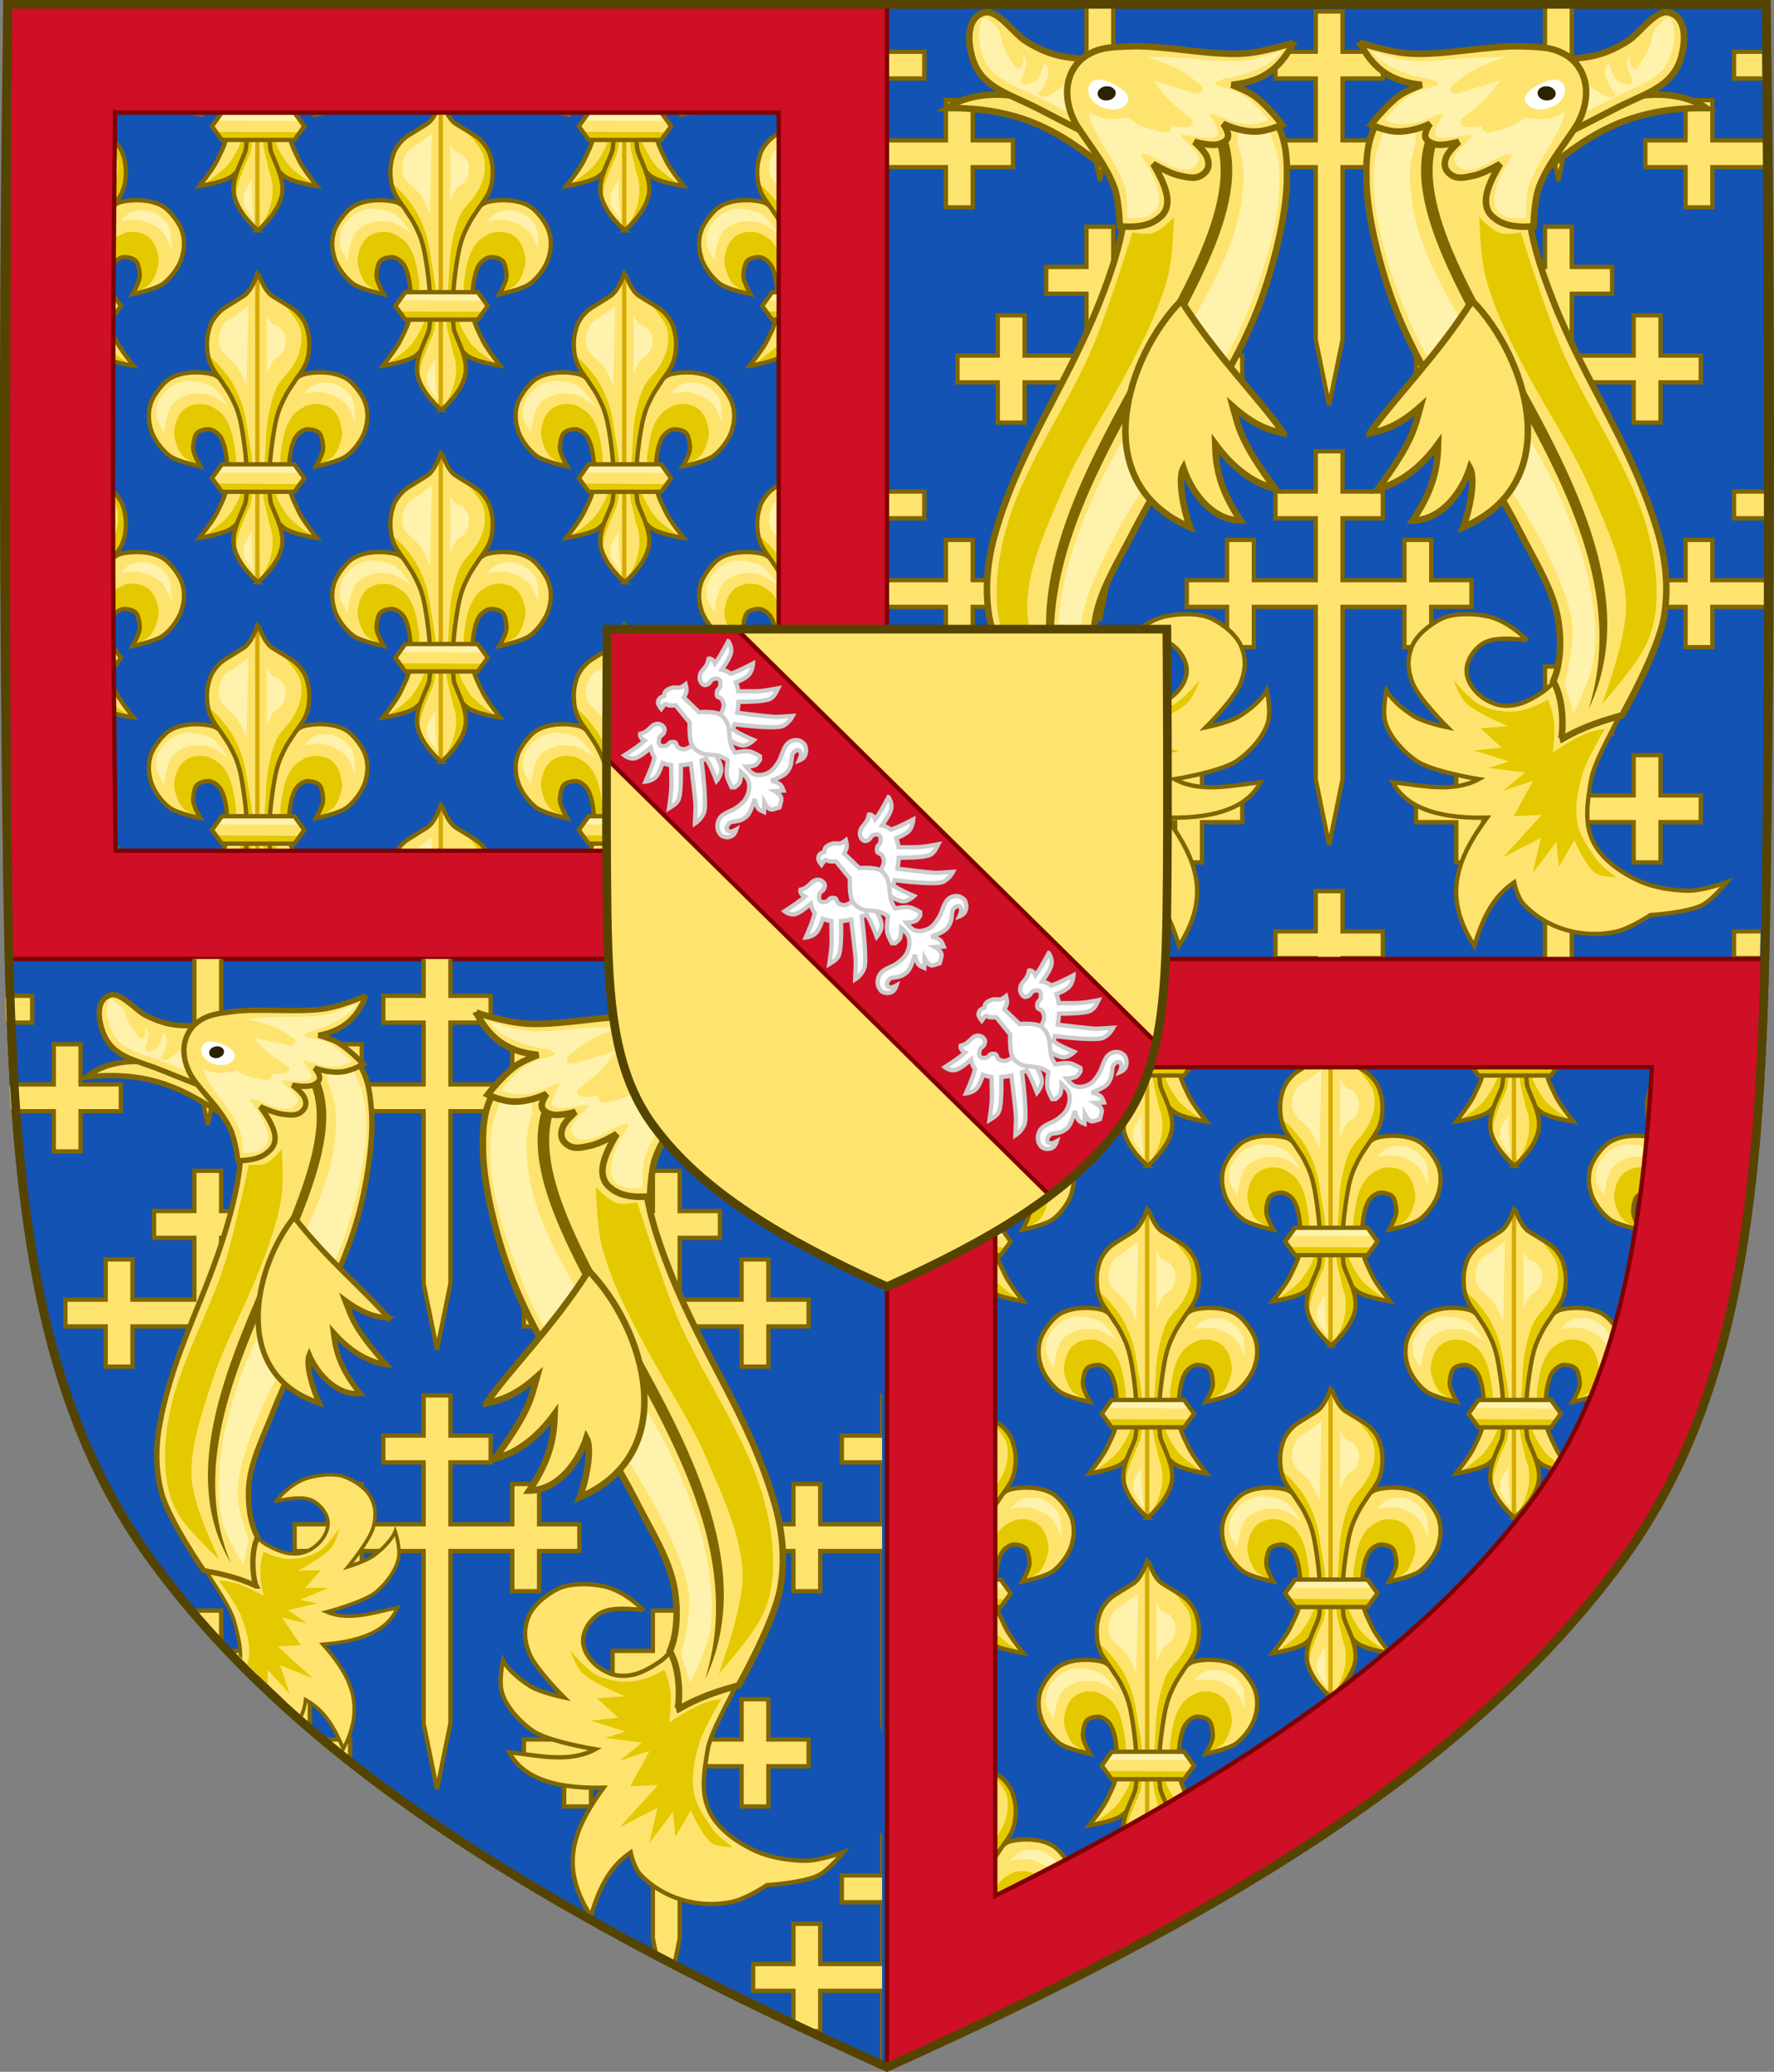
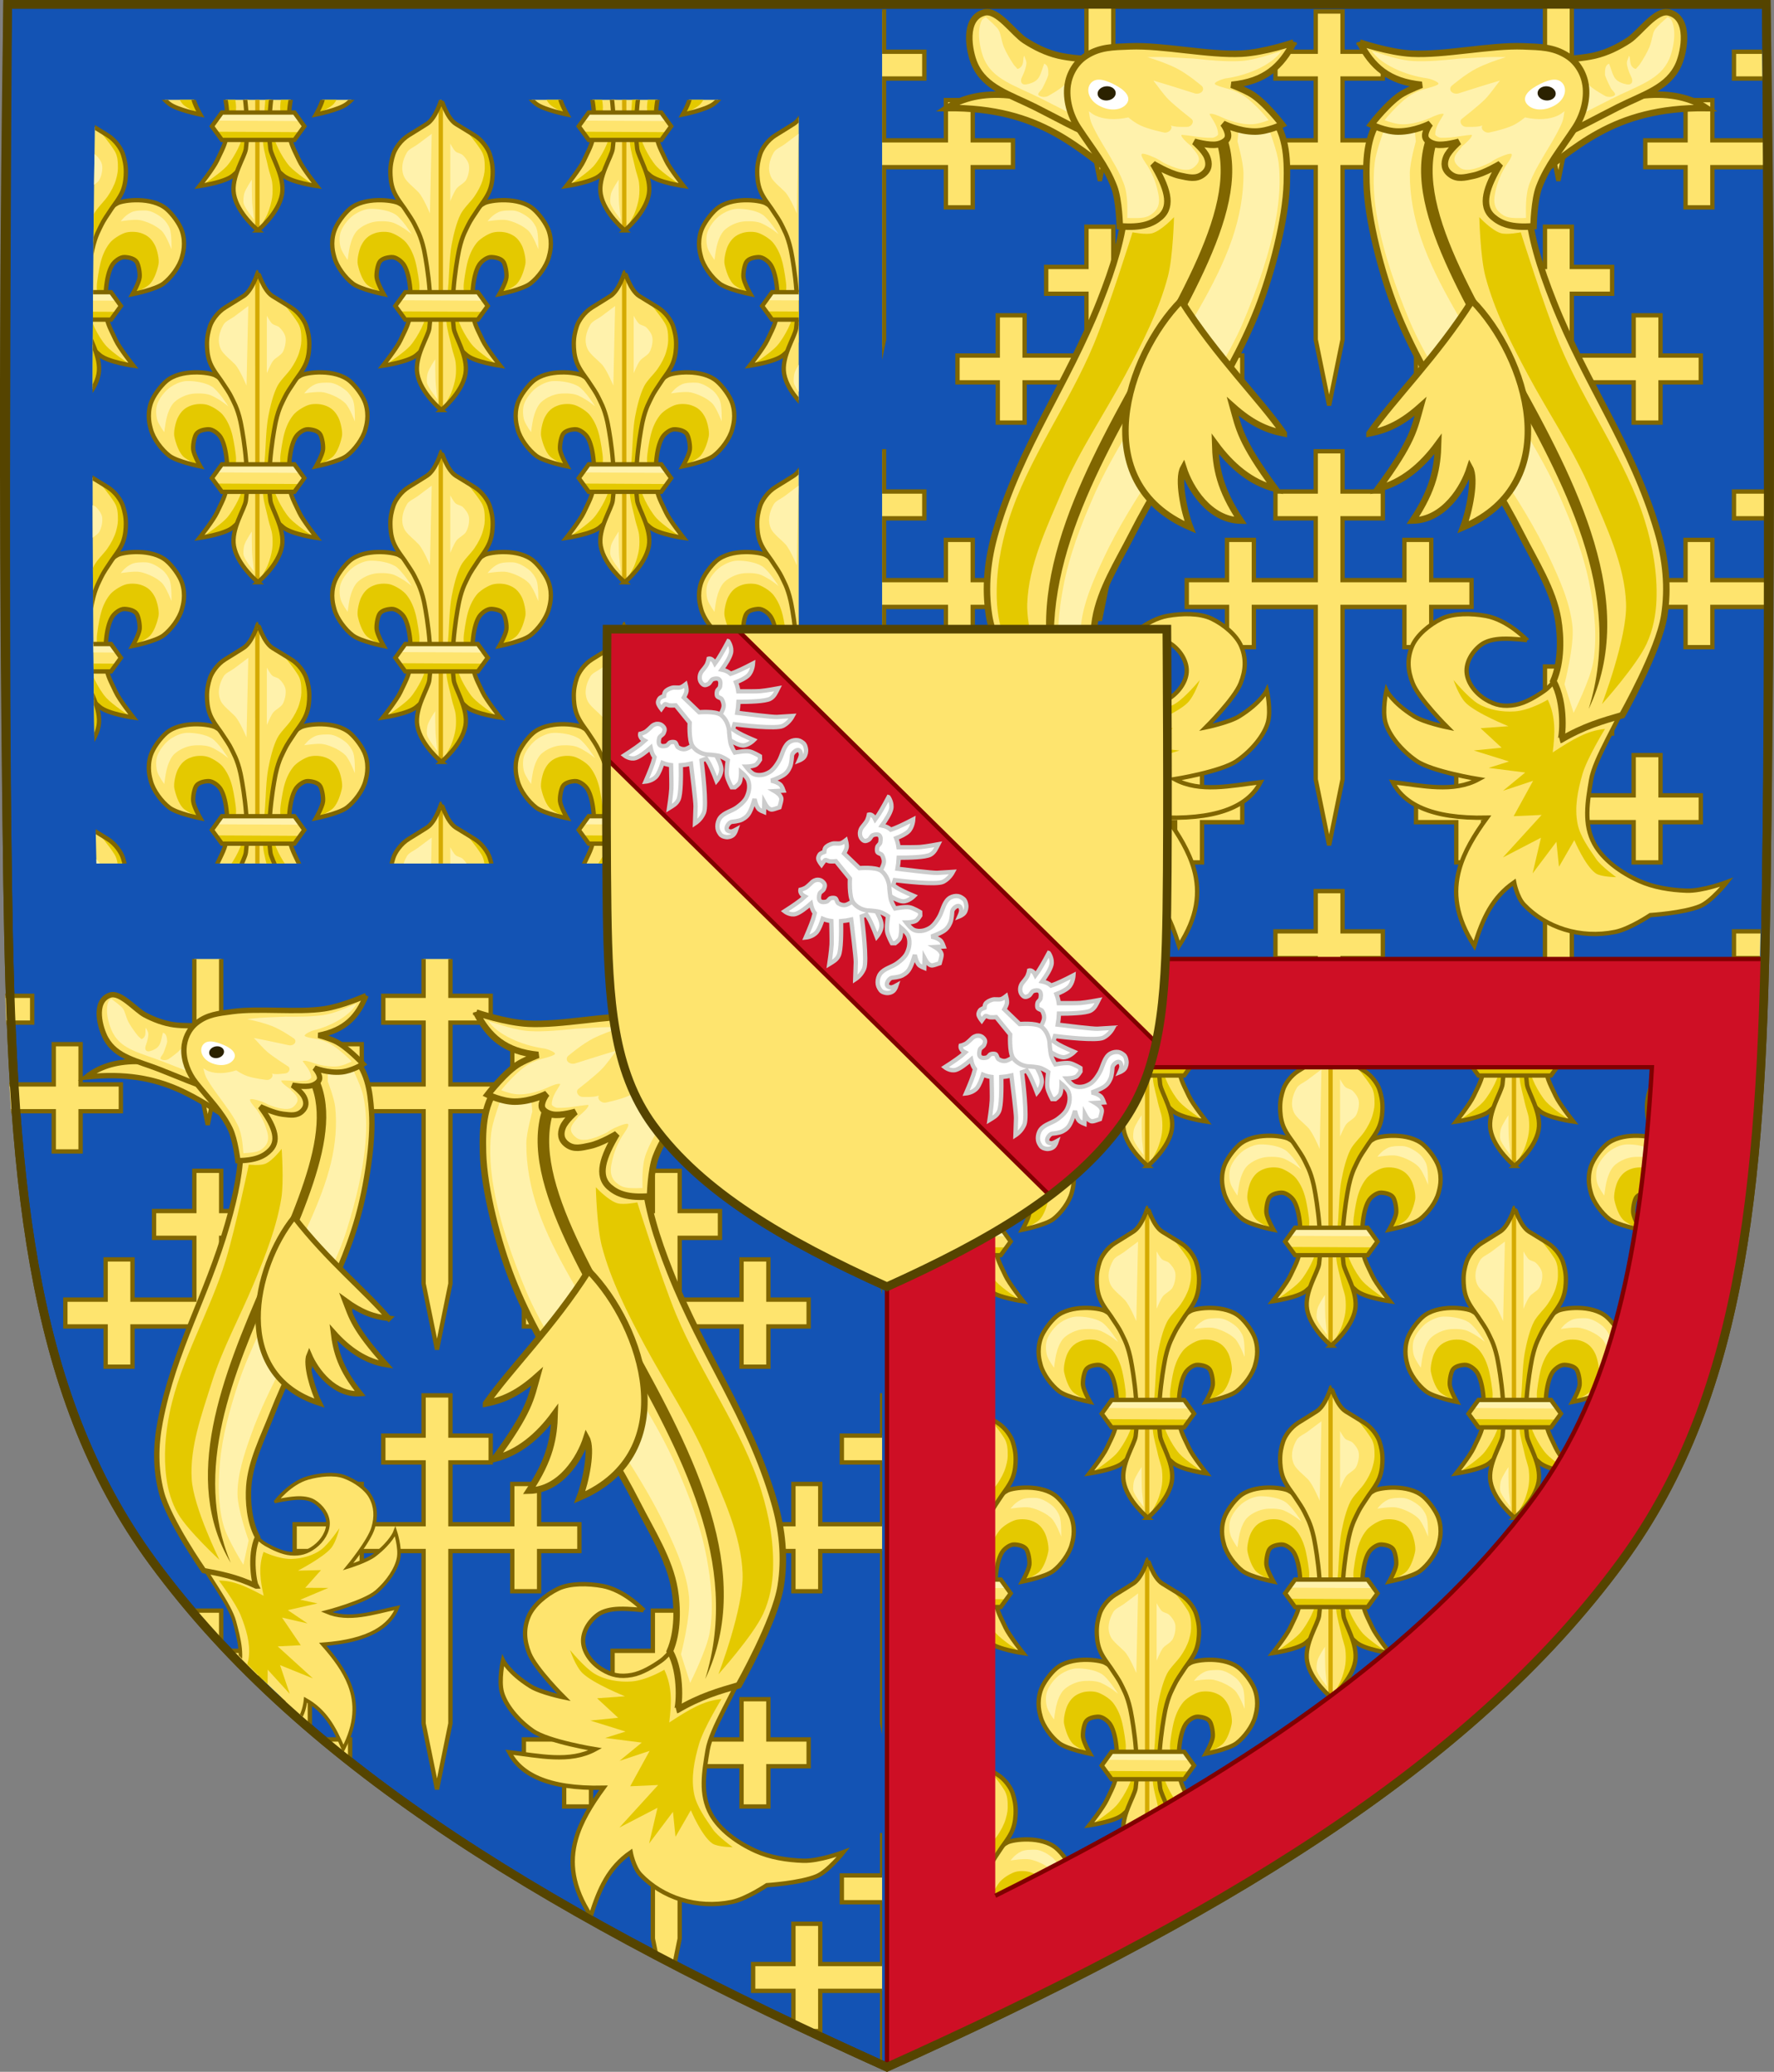
<svg xmlns="http://www.w3.org/2000/svg" xmlns:xlink="http://www.w3.org/1999/xlink" version="1.1" width="409.629" height="478.406" id="svg3240">
  <rect width="100%" height="100%" fill="#808080" stroke="none" />
  <defs id="defs3242">
    <clipPath clipPathUnits="userSpaceOnUse" id="clipPath11046">
      <path id="use11048" d="m 94.299,26.316 c -1.076,67.808 -1.012,135.626 0,203.432 0.086,5.795 0.203,11.437 0.342,17.008 H 297.34 V 26.316 Z" style="display:inline;opacity:1;vector-effect:none;fill:#ce0f25;fill-opacity:1;stroke:#800000;stroke-width:1;stroke-linecap:butt;stroke-linejoin:miter;stroke-miterlimit:4;stroke-dasharray:none;stroke-dashoffset:0;stroke-opacity:1;marker:none" />
    </clipPath>
    <clipPath clipPathUnits="userSpaceOnUse" id="clipPath11139">
      <path id="use11141" d="m 91.34,28.756 v 255.881 c 75.551,-34.045 134.284,-68.698 169.539,-116.717 26.671,-36.327 31.73,-81.926 33.158,-139.164 z" style="display:inline;opacity:1;vector-effect:none;fill:#ce0f25;fill-opacity:1;stroke:#800000;stroke-width:1;stroke-linecap:butt;stroke-linejoin:miter;stroke-miterlimit:4;stroke-dasharray:none;stroke-dashoffset:0;stroke-opacity:1;marker:none" />
    </clipPath>
    <clipPath clipPathUnits="userSpaceOnUse" id="clipPath11046-5">
      <path id="use11048-2" d="m 94.299,26.316 c -1.076,67.808 -1.012,135.626 0,203.432 0.086,5.795 0.203,11.437 0.342,17.008 H 297.34 V 26.316 Z" style="display:inline;opacity:1;vector-effect:none;fill:#ce0f25;fill-opacity:1;stroke:#800000;stroke-width:1;stroke-linecap:butt;stroke-linejoin:miter;stroke-miterlimit:4;stroke-dasharray:none;stroke-dashoffset:0;stroke-opacity:1;marker:none" />
    </clipPath>
    <clipPath clipPathUnits="userSpaceOnUse" id="clipPath11139-5">
      <path id="use11141-6" d="m 91.34,28.756 v 255.881 c 75.551,-34.045 134.284,-68.698 169.539,-116.717 26.671,-36.327 31.73,-81.926 33.158,-139.164 z" style="display:inline;opacity:1;vector-effect:none;fill:#ce0f25;fill-opacity:1;stroke:#800000;stroke-width:1;stroke-linecap:butt;stroke-linejoin:miter;stroke-miterlimit:4;stroke-dasharray:none;stroke-dashoffset:0;stroke-opacity:1;marker:none" />
    </clipPath>
    <clipPath id="clipPath5282" clipPathUnits="userSpaceOnUse">
      <use style="stroke-width:0.826" height="100%" width="100%" transform="matrix(-1.207,0.115,0.116,1.203,588.451,-291.908)" id="use5284" xlink:href="#path7014-6-7-28-3-7-9" y="0" x="0" />
    </clipPath>
  </defs>
  <g transform="translate(-92.529,-25.312)" id="layer1">
    <path d="m 94.298,26.317 c -1.076,67.808 -1.012,135.625 0,203.431 0.975,65.329 4.234,116.31 33.501,156.172 35.255,48.019 93.988,82.671 169.54,116.716 75.551,-34.045 134.285,-68.698 169.54,-116.716 29.267,-39.863 32.526,-90.843 33.501,-156.172 1.012,-67.806 1.076,-135.623 0,-203.431 l -406.082,0 z" id="path7014-6-7-28-3-7-9" style="fill:#1353b4;fill-opacity:1;stroke:none;display:inline" />
    <use style="stroke-width:1.25" x="0" y="0" xlink:href="#g12449" id="use11000" transform="matrix(0.8,0,0,0.8,244.538,243.339)" width="100%" height="100%" clip-path="url(#clipPath11139)" />
    <path d="m 500.38,26.317 c 1.076,67.808 1.012,135.625 0,203.431 -0.975,65.329 -4.234,116.31 -33.501,156.172 -35.255,48.019 -93.988,82.671 -169.54,116.716 -75.551,-34.045 -134.285,-68.698 -169.54,-116.716 -29.267,-39.863 -32.526,-90.843 -33.501,-156.172 -1.012,-67.806 -1.076,-135.623 0,-203.431 H 297.339 Z" id="path12506" style="display:inline;fill:none;stroke:#554400;stroke-width:2;stroke-miterlimit:4;stroke-dasharray:none" />
    <g style="stroke-width:1.25" transform="matrix(0.8,0,0,0.8,39.085,27.307)" id="g11044" clip-path="url(#clipPath11046)">
      <g style="stroke-width:1.578" id="g12449" transform="matrix(0.792,0,0,0.792,-410.567,-163.578)" clip-path="none">
        <g style="stroke-width:1.578" id="g10679">
          <use style="stroke-width:1.578" height="100%" width="100%" transform="matrix(-1,0,0,1,1393.628,0)" id="use10874" xlink:href="#g10872" y="0" x="0" />
          <g style="stroke-width:1.578" id="g10872">
            <path d="m 708.226,380.436 c -0.503,-4.729 -0.235,-13.65 2.253,-17.703 0.841,-1.37 2.901,-2.965 4.506,-2.897 1.582,0.067 3.76,0.534 4.506,1.931 0.684,1.28 1.129,4.029 0.966,5.472 -0.226,2.004 -2.575,6.116 -2.575,6.116 0,0 8.417,-1.689 11.266,-3.863 2.819,-2.15 5.861,-6.227 6.759,-9.656 0.308,-1.177 1.512,-4.982 -0.008,-9.546 -0.882,-2.65 -3.535,-6.195 -5.588,-7.962 -5.361,-4.614 -15.772,-3.273 -17.901,-2.126 -2.816,1.517 -6.247,4.743 -7.403,7.725 -0.897,2.315 -2.763,9.147 -3.219,11.588 -0.93,4.98 -1.201,6.859 -1.609,11.909 -0.281,3.466 -1.054,6.579 -0.322,9.978 0.395,1.832 0.887,6.035 1.958,8.803 1.076,2.783 2.732,4.128 4.158,5.359 2.913,2.515 12.231,3.863 12.231,3.863 0,0 -5.12,-6.459 -6.438,-9.334 -1.565,-3.415 -3.143,-5.921 -3.541,-9.656 z" id="path11823" style="display:inline;opacity:1;vector-effect:none;fill:#fee46e;fill-opacity:1;stroke:none;stroke-width:1.082;stroke-linecap:butt;stroke-linejoin:miter;stroke-miterlimit:4;stroke-dasharray:none;stroke-dashoffset:0;stroke-opacity:1" />
            <path style="fill:#e4c900;fill-opacity:1;fill-rule:evenodd;stroke:none;stroke-width:2.152" id="path6917-9-7-7-1-2-7-0" d="m 716.882,398.898 -2.455,-0.039 -7.863,-2.471 -9.436,-8.313 2.532,-14.87 c 0,0 2.728,8.967 4.495,12.556 1.026,2.083 2.621,4.795 4.185,6.51 2.187,2.399 8.542,6.626 8.542,6.626 z" />
            <path style="display:inline;fill:#e4c900;fill-opacity:1;fill-rule:evenodd;stroke:none;stroke-width:2.152" id="path6919-8-8-2-1-2-1-21" d="m 718.142,373.136 c 0,0 4.787,-2.019 6.213,-3.642 1.521,-1.731 2.54,-4.812 2.999,-7.07 0.346,-1.701 -0.498,-5.309 -1.285,-6.856 -1.19,-2.337 -2.648,-3.688 -5.142,-4.499 -1.711,-0.557 -4.312,-0.628 -5.999,0 -1.751,0.651 -4.202,2.173 -5.356,3.642 -1.741,2.215 -2.767,4.76 -3.428,7.499 -0.407,1.687 -1.322,6.835 -1.285,8.57 0.032,1.544 0.214,6.427 0.214,6.427 l 3.214,5.356 0.08,-0.244 -0.24,-8.882 v -3.721 l 1.68,-5.761 2.761,-3.721 3.241,-0.48 3.121,1.56 1.32,3.361 -0.24,4.081 -1.868,4.38 z" />
            <path style="display:inline;fill:none;stroke:#806600;stroke-width:1.578;stroke-linecap:butt;stroke-linejoin:miter;stroke-miterlimit:4;stroke-dasharray:none;stroke-opacity:1" id="path6927-4-1-2-0-0-7-6" d="m 708.226,380.436 c -0.503,-4.729 -0.235,-13.65 2.253,-17.703 0.841,-1.37 2.901,-2.965 4.506,-2.897 1.582,0.067 3.76,0.534 4.506,1.931 0.684,1.28 1.129,4.029 0.966,5.472 -0.226,2.004 -2.575,6.116 -2.575,6.116 0,0 8.417,-1.689 11.266,-3.863 2.819,-2.15 5.861,-6.227 6.759,-9.656 0.308,-1.177 1.512,-4.982 -0.008,-9.546 -0.882,-2.65 -3.535,-6.195 -5.588,-7.962 -5.361,-4.614 -15.772,-3.273 -17.901,-2.126 -2.816,1.517 -6.247,4.743 -7.403,7.725 -0.897,2.315 -2.763,9.147 -3.219,11.588 -0.93,4.98 -1.201,6.859 -1.609,11.909 -0.281,3.466 -1.054,6.579 -0.322,9.978 0.395,1.832 0.887,6.035 1.958,8.803 1.076,2.783 2.732,4.128 4.158,5.359 2.913,2.515 12.231,3.863 12.231,3.863 0,0 -5.12,-6.459 -6.438,-9.334 -1.565,-3.415 -3.143,-5.921 -3.541,-9.656 z" />
          </g>
          <path d="m 662.603,360.893 c 0,0 0.417,-3.299 0.785,-4.905 0.453,-1.976 1.45,-4.712 2.943,-6.083 1.578,-1.449 3.97,-2.587 6.083,-2.943 1.858,-0.313 4.452,-0.265 6.279,0.196 1.404,0.355 3.081,1.404 4.317,2.158 0.935,0.571 2.943,2.158 2.943,2.158 0,0 -3.651,-5.79 -6.083,-7.26 -2.371,-1.434 -6.256,-2.034 -9.026,-1.962 -2.013,0.052 -4.21,1.043 -5.886,2.158 -1.99,1.324 -4.127,4.019 -4.905,6.279 -0.556,1.614 -0.487,4.054 0,5.69 0.522,1.752 2.551,4.513 2.551,4.513 z" id="path6929-8-5-60-8-0-23-5" style="fill:#fff2ac;fill-opacity:1;fill-rule:evenodd;stroke:none;stroke-width:2.152" />
          <path d="m 713.619,346.766 c 0,0 4.985,-0.823 7.064,-0.392 2.578,0.534 5.966,2.085 7.849,3.924 1.62,1.583 3.532,6.671 3.532,6.671 0,0 0.158,-5.34 -0.589,-7.456 -0.451,-1.278 -1.518,-2.85 -2.551,-3.728 -1.585,-1.347 -4.199,-2.914 -6.279,-2.943 -1.092,-0.015 -3.593,-0.071 -5.074,0.607 -2.522,1.154 -3.952,3.317 -3.952,3.317 z" id="path6931-5-3-3-5-8-98-1" style="fill:#fff2ac;fill-opacity:1;fill-rule:evenodd;stroke:none;stroke-width:2.152" />
          <g transform="matrix(0.876,0,0,0.876,249.789,-332.882)" id="g6935-8-5-9-3-1-8-9" style="stroke-width:1.235;stroke-miterlimit:4;stroke-dasharray:none">
            <path d="m 510,854 c 0,0 8.581,-7.038 10,-15 1.277,-7.162 -4.41,-15.552 -4.841,-18.925 -1.724,-13.492 1.929,-31.467 2.259,-32.936 1.308,-5.836 2.954,-8.333 3.83,-10.244 0.631,-1.376 2.433,-4.111 4.236,-6.763 1.034,-1.522 3.338,-4.355 4.511,-7.237 1.244,-3.054 1.329,-6.163 1.347,-7.823 0.031,-2.826 -0.503,-5.231 -1.253,-7.532 -0.713,-2.188 -3.037,-5.768 -6.404,-7.826 -3.63,-2.218 -6.565,-4.002 -7.682,-4.708 C 512.314,732.673 510.044,725 510,725 c -0.043,0 -2.314,7.673 -6.003,10.006 -1.117,0.706 -3.918,2.49 -7.548,4.708 -3.367,2.058 -5.691,5.638 -6.404,7.826 -0.75,2.301 -1.284,4.706 -1.253,7.532 0.018,1.66 0.103,4.769 1.347,7.823 1.173,2.882 3.477,5.715 4.511,7.237 1.802,2.652 3.605,5.388 4.236,6.763 0.876,1.911 2.522,4.408 3.83,10.244 0.329,1.469 3.982,19.444 2.259,32.936 C 504.544,823.448 498.723,831.838 500,839 c 1.419,7.962 10,15 10,15 z" id="path6937-3-4-49-7-7-07-9" style="display:inline;fill:#fee46e;fill-opacity:1;fill-rule:evenodd;stroke:none;stroke-width:1.235" />
            <path d="M 510,854 509.989,726.045" id="path6939-0-3-6-9-6-5-7" style="fill:none;stroke:#d4aa00;stroke-width:1.8;stroke-linecap:butt;stroke-linejoin:miter;stroke-miterlimit:4;stroke-dasharray:none;stroke-opacity:1" />
          </g>
          <path d="m 696.983,415.339 6.131,-6.839 2.358,-4.481 -0.472,-6.131 -1.651,-6.367 -2.594,-5.66 v -9.197 l 0.943,-9.197 1.179,-10.14 2.594,-8.018 4.245,-5.896 3.537,-6.131 1.415,-3.302 0.707,-5.896 -0.943,-5.66 -2.986,-4.785 -5.74,-3.941 c 0,0 3.401,3.823 5.631,7.419 1.198,1.93 1.183,4.299 1.208,4.844 0.106,2.332 -0.072,3.413 -0.707,5.66 -0.588,2.078 -1.835,4.357 -3.066,6.131 -1.379,1.989 -3.845,4.216 -4.952,6.367 -1.588,3.085 -2.659,7.674 -3.302,11.084 -0.789,4.186 -0.898,9.899 -1.179,14.149 -0.286,4.311 -1.049,10.078 -0.707,14.385 0.217,2.739 1.402,6.579 1.887,8.961 0.335,1.648 1.201,3.756 1.415,5.424 0.207,1.614 0.221,3.812 0,5.424 -0.25,1.82 -0.95,4.198 -1.651,5.896 -0.774,1.874 -3.302,5.896 -3.302,5.896 z" id="path6941-6-6-5-6-7-2-9" style="fill:#e4c900;fill-opacity:1;fill-rule:evenodd;stroke:none;stroke-width:2.152" />
-           <path d="m 688.73,404.962 c 0,0 0.144,-3.66 0.472,-5.188 0.455,-2.122 1.595,-4.807 2.358,-6.839 0.726,-1.931 2.166,-4.35 2.594,-6.367 0.94,-4.431 0.736,-10.57 0.472,-15.093 -0.196,-3.356 -1.178,-7.755 -1.651,-11.084 -0.371,-2.615 -1.066,-6.686 -1.887,-9.197 -0.875,-2.678 -2.308,-6.097 -3.773,-8.504 -1.245,-2.045 -2.931,-4.057 -4.481,-5.881 -1.199,-1.411 -4.481,-4.245 -4.481,-4.245 l 0.456,0.172 0.541,2.526 2.165,3.608 2.165,3.969 3.608,5.593 2.345,5.954 1.263,6.315 1.083,8.66 0.541,8.66 v 8.119 l -1.985,4.15 -2.345,6.315 -0.722,5.232 z" id="path6943-2-5-1-3-1-58-0" style="fill:#e4c900;fill-opacity:1;fill-rule:evenodd;stroke:none;stroke-width:2.152" />
          <path d="m 696.755,415.567 c 0,0 7.52,-6.168 8.764,-13.146 1.119,-6.277 -3.865,-13.629 -4.243,-16.586 -1.511,-11.825 1.691,-27.577 1.979,-28.865 1.146,-5.115 2.589,-7.303 3.357,-8.978 0.553,-1.206 2.133,-3.603 3.712,-5.927 0.906,-1.334 2.925,-3.817 3.954,-6.342 1.09,-2.677 1.165,-5.402 1.18,-6.856 0.027,-2.477 -0.441,-4.584 -1.098,-6.601 -0.625,-1.917 -2.661,-5.055 -5.612,-6.858 -3.181,-1.944 -5.753,-3.507 -6.732,-4.126 -3.233,-2.045 -5.223,-8.769 -5.261,-8.769 -0.038,0 -2.028,6.725 -5.261,8.769 -0.979,0.619 -3.433,2.182 -6.615,4.126 -2.951,1.803 -4.987,4.941 -5.612,6.858 -0.658,2.017 -1.125,4.124 -1.098,6.601 0.016,1.455 0.09,4.179 1.18,6.856 1.028,2.526 3.047,5.009 3.954,6.342 1.58,2.324 3.159,4.722 3.712,5.927 0.768,1.675 2.211,3.863 3.357,8.978 0.289,1.288 3.49,17.04 1.979,28.865 -0.378,2.957 -5.479,10.309 -4.36,16.586 1.244,6.978 8.764,13.146 8.764,13.146 z" id="path6945-2-9-3-1-4-7-6" style="display:inline;fill:none;stroke:#806600;stroke-width:1.578;stroke-linecap:butt;stroke-linejoin:miter;stroke-miterlimit:4;stroke-dasharray:none;stroke-opacity:1" />
          <path d="m 692.586,343.917 0.645,-29.006 c 0,0 -3.61,2.707 -5.157,3.867 -1.16,0.87 -3.144,1.644 -3.867,2.901 -1.651,2.869 -2.376,6.029 -0.967,9.024 0.833,1.772 3.827,4.042 5.157,5.479 1.792,1.937 4.19,7.735 4.19,7.735 z" id="path6947-5-5-2-5-8-44-5" style="fill:#fff2ac;fill-opacity:1;fill-rule:evenodd;stroke:none;stroke-width:2.152" />
          <path d="m 699.998,339.405 v -20.949 c 0,0 1.15,2.208 1.934,2.901 0.648,0.572 1.936,0.71 2.578,1.289 0.936,0.844 2.01,2.309 2.256,3.545 0.325,1.637 -0.161,4.017 -0.967,5.479 -0.694,1.259 -2.677,2.077 -3.545,3.223 -0.914,1.206 -2.256,4.512 -2.256,4.512 z" id="path6949-2-4-6-8-1-17-17" style="fill:#fff2ac;fill-opacity:1;fill-rule:evenodd;stroke:none;stroke-width:2.152" />
          <path d="m 694.727,406.44 c -0.269,-2.793 -0.208,-9.346 -0.208,-9.346 0,0 -2.383,3.525 -2.782,5.12 -0.211,0.844 -0.422,2.67 -0.204,3.512 0.499,1.927 3.753,5.883 3.753,5.883 0,0 -0.435,-3.884 -0.559,-5.168 z" id="path6951-2-9-9-0-8-84-9" style="fill:#fff2ac;fill-opacity:1;fill-rule:evenodd;stroke:none;stroke-width:2.152" />
          <g style="stroke-width:1.578" id="g10712">
            <path style="display:inline;fill:#fee46e;fill-opacity:1;fill-rule:evenodd;stroke:none;stroke-width:1.082;stroke-miterlimit:4;stroke-dasharray:none" id="path6959-5-5-39-4-1-4-59" d="m 713.65,377.635 -3.618,-5.012 h -26.423 l -3.631,5.012 3.631,4.989 h 26.423 z" />
            <path d="m 681.957,375.561 29.97,0.162 -2.214,-3.132 -26.19,-0.054 z" id="path6967-0-8-1-0-1-7-8" style="fill:#fff2ac;fill-opacity:1;fill-rule:evenodd;stroke:none;stroke-width:1.082;stroke-miterlimit:4;stroke-dasharray:none" />
            <path d="m 711.802,379.778 -29.97,-0.162 2.214,3.132 26.19,0.054 z" id="path6969-1-8-2-5-0-30-7" style="display:inline;fill:#e4c900;fill-opacity:1;fill-rule:evenodd;stroke:none;stroke-width:1.082;stroke-miterlimit:4;stroke-dasharray:none" />
            <path d="m 713.65,377.635 -3.618,-5.012 h -26.423 l -3.631,5.012 3.631,4.989 h 26.423 z" id="path6971-8-3-6-5-4-0-4" style="display:inline;fill:none;stroke:#806600;stroke-width:1.578;stroke-linecap:butt;stroke-linejoin:miter;stroke-miterlimit:4;stroke-dasharray:none;stroke-opacity:1" />
          </g>
        </g>
        <use style="stroke-width:1.578" height="100%" width="100%" transform="translate(133.683)" id="use10876" xlink:href="#g10679" y="0" x="0" />
        <use style="stroke-width:1.578" x="0" y="0" xlink:href="#g10679" id="use10878" transform="translate(200.525,-62.749)" width="100%" height="100%" />
        <use style="stroke-width:1.578" height="100%" width="100%" transform="translate(66.842,-62.749)" id="use10880" xlink:href="#g10679" y="0" x="0" />
        <use style="stroke-width:1.578" x="0" y="0" xlink:href="#g10679" id="use10882" transform="translate(-66.841,-62.749)" width="100%" height="100%" />
        <use style="stroke-width:1.578" x="0" y="0" xlink:href="#g10679" id="use10930" transform="translate(133.683,-128.227)" width="100%" height="100%" />
        <use style="stroke-width:1.578" height="100%" width="100%" transform="translate(133.683,128.227)" id="use10978" xlink:href="#g10679" y="0" x="0" />
        <use style="stroke-width:1.578" height="100%" width="100%" transform="translate(200.525,65.477)" id="use10980" xlink:href="#g10679" y="0" x="0" />
        <use style="stroke-width:1.578" x="0" y="0" xlink:href="#g10679" id="use10982" transform="translate(66.842,65.477)" width="100%" height="100%" />
        <use style="stroke-width:1.578" x="0" y="0" xlink:href="#g10679" id="use10984" transform="translate(200.525,193.704)" width="100%" height="100%" />
        <use style="stroke-width:1.578" height="100%" width="100%" transform="translate(66.842,193.704)" id="use10986" xlink:href="#g10679" y="0" x="0" />
        <use style="stroke-width:1.578" height="100%" width="100%" transform="translate(-66.841,65.477)" id="use10988" xlink:href="#g10679" y="0" x="0" />
        <use style="stroke-width:1.578" x="0" y="0" xlink:href="#g10679" id="use10990" transform="translate(-66.841,193.704)" width="100%" height="100%" />
        <use style="stroke-width:1.578" height="100%" width="100%" transform="translate(0,-128.227)" id="use10992" xlink:href="#g10679" y="0" x="0" />
        <use style="stroke-width:1.578" x="0" y="0" xlink:href="#g10679" id="use10994" transform="translate(0,128.227)" width="100%" height="100%" />
      </g>
    </g>
    <g id="g11044-1" clip-path="url(#clipPath11046-5)" transform="matrix(-1,0,0,1,593.552,2.4263164e-5)">
      <g style="stroke-width:1.262" id="g12449-8" transform="matrix(0.792,0,0,0.792,-410.567,-163.578)" clip-path="none">
        <g style="stroke-width:1.122" transform="matrix(1.125,0,0,1.124,-86.937,-45.007)" id="g10679-0">
          <path style="display:inline;opacity:1;vector-effect:none;fill:#fee46e;fill-opacity:1;stroke:#806600;stroke-width:1.122;stroke-linecap:butt;stroke-linejoin:miter;stroke-miterlimit:4;stroke-dasharray:none;stroke-dashoffset:0;stroke-opacity:1;marker:none" id="path1415-7-3-6-9-2-8" d="m 699.998,396.126 -3.479,17.095 -3.479,-17.095 v -6.436 -38.28 h -16.028 v 10.435 h -6.957 v -10.435 h -10.436 v -6.957 h 10.436 v -10.435 h 6.957 v 10.435 h 16.028 v -16.027 h -10.436 v -6.956 h 10.436 v -10.435 h 6.957 v 10.435 h 10.436 v 6.956 h -10.436 v 16.027 h 16.028 v -10.435 h 6.957 v 10.435 h 10.436 v 6.957 h -10.436 v 10.435 h -6.957 v -10.435 h -16.028 v 38.28 z" />
        </g>
        <use height="100%" width="100%" transform="translate(133.683)" id="use10876-1" xlink:href="#g10679-0" y="0" x="0" />
        <use x="0" y="0" xlink:href="#g10679-0" id="use10878-2" transform="translate(200.525,-62.749)" width="100%" height="100%" />
        <use height="100%" width="100%" transform="translate(66.842,-62.749)" id="use10880-6" xlink:href="#g10679-0" y="0" x="0" />
        <use x="0" y="0" xlink:href="#g10679-0" id="use10882-5" transform="translate(-66.841,-62.749)" width="100%" height="100%" />
        <use x="0" y="0" xlink:href="#g10679-0" id="use10930-2" transform="translate(133.683,-128.227)" width="100%" height="100%" />
        <use height="100%" width="100%" transform="translate(133.683,128.227)" id="use10978-1" xlink:href="#g10679-0" y="0" x="0" />
        <use height="100%" width="100%" transform="translate(200.525,65.477)" id="use10980-6" xlink:href="#g10679-0" y="0" x="0" />
        <use x="0" y="0" xlink:href="#g10679-0" id="use10982-8" transform="translate(66.842,65.477)" width="100%" height="100%" />
        <use x="0" y="0" xlink:href="#g10679-0" id="use10984-9" transform="translate(200.525,193.704)" width="100%" height="100%" />
        <use height="100%" width="100%" transform="translate(66.842,193.704)" id="use10986-2" xlink:href="#g10679-0" y="0" x="0" />
        <use height="100%" width="100%" transform="translate(-66.841,65.477)" id="use10988-9" xlink:href="#g10679-0" y="0" x="0" />
        <use x="0" y="0" xlink:href="#g10679-0" id="use10990-0" transform="translate(-66.841,193.704)" width="100%" height="100%" />
        <use height="100%" width="100%" transform="translate(0,-128.227)" id="use10992-6" xlink:href="#g10679-0" y="0" x="0" />
        <use x="0" y="0" xlink:href="#g10679-0" id="use10994-8" transform="translate(0,128.227)" width="100%" height="100%" />
      </g>
    </g>
-     <path id="path4731" d="m 94.299,26.316 c -1.076,67.808 -1.012,135.626 0,203.432 0.086,5.795 0.203,11.437 0.342,17.008 H 297.34 V 26.316 Z m 24.807,25 H 272.34 V 221.756 H 119.236 C 118.448,164.929 118.434,108.113 119.105,51.316 Z" style="color:#000000;font-style:normal;font-variant:normal;font-weight:normal;font-stretch:normal;font-size:medium;line-height:normal;font-family:sans-serif;font-variant-ligatures:normal;font-variant-position:normal;font-variant-caps:normal;font-variant-numeric:normal;font-variant-alternates:normal;font-feature-settings:normal;text-indent:0;text-align:start;text-decoration:none;text-decoration-line:none;text-decoration-style:solid;text-decoration-color:#000000;letter-spacing:normal;word-spacing:normal;text-transform:none;writing-mode:lr-tb;direction:ltr;text-orientation:mixed;dominant-baseline:auto;baseline-shift:baseline;text-anchor:start;white-space:normal;shape-padding:0;clip-rule:nonzero;display:inline;overflow:visible;visibility:visible;opacity:1;isolation:auto;mix-blend-mode:normal;color-interpolation:sRGB;color-interpolation-filters:linearRGB;solid-color:#000000;solid-opacity:1;vector-effect:none;fill:#ce0f25;fill-opacity:1;fill-rule:nonzero;stroke:#800000;stroke-width:1;stroke-linecap:butt;stroke-linejoin:miter;stroke-miterlimit:4;stroke-dasharray:none;stroke-dashoffset:0;stroke-opacity:1;marker:none;color-rendering:auto;image-rendering:auto;shape-rendering:auto;text-rendering:auto;enable-background:accumulate;font-variant-east_asian:normal" />
-     <path id="path4733" d="m 297.34,246.756 v 255.881 c 75.551,-34.045 134.284,-68.698 169.539,-116.717 26.671,-36.327 31.73,-81.926 33.158,-139.164 z m 25,25 h 151.621 c -2.488,42.728 -9.057,74.61 -27.234,99.369 -25.671,34.964 -68.109,63.915 -124.387,91.939 z" style="color:#000000;font-style:normal;font-variant:normal;font-weight:normal;font-stretch:normal;font-size:medium;line-height:normal;font-family:sans-serif;font-variant-ligatures:normal;font-variant-position:normal;font-variant-caps:normal;font-variant-numeric:normal;font-variant-alternates:normal;font-feature-settings:normal;text-indent:0;text-align:start;text-decoration:none;text-decoration-line:none;text-decoration-style:solid;text-decoration-color:#000000;letter-spacing:normal;word-spacing:normal;text-transform:none;writing-mode:lr-tb;direction:ltr;text-orientation:mixed;dominant-baseline:auto;baseline-shift:baseline;text-anchor:start;white-space:normal;shape-padding:0;clip-rule:nonzero;display:inline;overflow:visible;visibility:visible;opacity:1;isolation:auto;mix-blend-mode:normal;color-interpolation:sRGB;color-interpolation-filters:linearRGB;solid-color:#000000;solid-opacity:1;vector-effect:none;fill:#ce0f25;fill-opacity:1;fill-rule:nonzero;stroke:#800000;stroke-width:1;stroke-linecap:butt;stroke-linejoin:miter;stroke-miterlimit:4;stroke-dasharray:none;stroke-dashoffset:0;stroke-opacity:1;marker:none;color-rendering:auto;image-rendering:auto;shape-rendering:auto;text-rendering:auto;enable-background:accumulate;font-variant-east_asian:normal" />
+     <path id="path4733" d="m 297.34,246.756 v 255.881 c 75.551,-34.045 134.284,-68.698 169.539,-116.717 26.671,-36.327 31.73,-81.926 33.158,-139.164 z m 25,25 h 151.621 c -2.488,42.728 -9.057,74.61 -27.234,99.369 -25.671,34.964 -68.109,63.915 -124.387,91.939 " style="color:#000000;font-style:normal;font-variant:normal;font-weight:normal;font-stretch:normal;font-size:medium;line-height:normal;font-family:sans-serif;font-variant-ligatures:normal;font-variant-position:normal;font-variant-caps:normal;font-variant-numeric:normal;font-variant-alternates:normal;font-feature-settings:normal;text-indent:0;text-align:start;text-decoration:none;text-decoration-line:none;text-decoration-style:solid;text-decoration-color:#000000;letter-spacing:normal;word-spacing:normal;text-transform:none;writing-mode:lr-tb;direction:ltr;text-orientation:mixed;dominant-baseline:auto;baseline-shift:baseline;text-anchor:start;white-space:normal;shape-padding:0;clip-rule:nonzero;display:inline;overflow:visible;visibility:visible;opacity:1;isolation:auto;mix-blend-mode:normal;color-interpolation:sRGB;color-interpolation-filters:linearRGB;solid-color:#000000;solid-opacity:1;vector-effect:none;fill:#ce0f25;fill-opacity:1;fill-rule:nonzero;stroke:#800000;stroke-width:1;stroke-linecap:butt;stroke-linejoin:miter;stroke-miterlimit:4;stroke-dasharray:none;stroke-dashoffset:0;stroke-opacity:1;marker:none;color-rendering:auto;image-rendering:auto;shape-rendering:auto;text-rendering:auto;enable-background:accumulate;font-variant-east_asian:normal" />
    <use x="0" y="0" xlink:href="#g12449-8" id="use11000-8" transform="matrix(-1,0,0,1,387.552,218)" width="100%" height="100%" clip-path="url(#clipPath11139-5)" />
    <g transform="matrix(-1,0,0,1,797.724,0)" id="g5217">
      <g id="g5193">
        <path style="fill:#fee46e;fill-opacity:1;stroke:none;stroke-width:1.5;stroke-miterlimit:4;stroke-dasharray:none" d="m 352.595,173.139 c 0,0 3.071,-0.426 5.767,-0.328 1.728,0.063 3.61,0.457 4.843,1.386 2.111,1.591 3.514,4.072 3.331,6.389 -0.186,2.348 -1.974,4.788 -4.381,6.241 -2.226,1.344 -4.162,1.737 -6.859,1.255 -2.301,-0.411 -4.905,-1.996 -6.648,-3.222 -4.284,-3.013 -6.593,-11.021 -6.593,-11.021 l -13.254,5.26 c 0,0 -1.252,2.791 0.308,6.802 2.33,5.992 7.881,14.569 8.697,19.538 0.812,4.941 1.785,10.162 -0.774,14.788 -1.976,3.573 -6.024,6.563 -10.348,8.51 -3.283,1.479 -7.197,2.114 -10.949,2.243 -3.674,0.126 -9.269,-1.973 -9.269,-1.973 0,0 3.491,4.421 6.16,5.54 3.808,1.597 11.502,2.073 11.502,2.073 0,0 4.752,3.188 8.077,3.87 8.113,1.664 16.077,-1.018 21.085,-6.277 1.64,-1.723 2.276,-5.164 2.276,-5.164 5.068,3.518 7.221,8.306 9.211,14.648 4.302,-6.642 4.958,-12.306 3.442,-17.701 -1.127,-4.012 -3.456,-7.875 -6.38,-11.88 13.273,0.313 19.263,-3.355 21.781,-8.196 -6.94,0.81 -13.989,2.503 -19.87,-0.69 0,0 10.794,-1.735 14.394,-4.234 3.601,-2.499 6.337,-6.022 7.142,-8.848 0.805,-2.826 -0.233,-7.422 -0.233,-7.422 0,0 -1.334,2.816 -6.346,5.958 -2.371,1.486 -7.743,2.58 -7.743,2.58 0,0 6.6,-6.578 8.026,-10.174 1.163,-2.931 1.349,-5.701 0.135,-8.575 -1.059,-2.508 -3.952,-4.975 -6.824,-6.35 -2.762,-1.322 -6.946,-1.221 -10.153,-0.647 -5.184,0.927 -9.552,5.62 -9.552,5.62 z" id="path38454" />
        <path style="fill:#e4c900;fill-opacity:1;stroke:none;stroke-width:1;stroke-miterlimit:4;stroke-dasharray:none" d="m 334.593,193.634 c 4.135,0.388 7.463,2.399 12.069,5.423 -0.536,-4.344 -0.736,-8.222 1.141,-12.184 0,0 4.025,2.445 7.594,2.709 2.905,0.215 6.185,-0.377 8.521,-1.795 2.313,-1.404 5.648,-5.459 5.648,-5.459 0,0 -1.208,3.695 -2.859,5.312 -2.482,2.43 -9.817,5.357 -9.817,5.357 l 6.436,0.468 -4.862,4.494 6.417,0.648 -8.134,2.537 4.711,1.478 -8.447,1.073 5.124,4.215 -6.942,-2.302 4.485,8.172 -6.454,-0.288 8.947,9.821 -8.794,-4.559 1.931,8.24 -5.5,-7.312 -0.594,5.772 -3.537,-6.137 c 0,0 -2.485,5.929 -4.946,7.659 -1.21,0.851 -4.722,0.877 -4.722,0.877 0,0 3.498,-2.534 4.595,-4.144 1.599,-2.348 3.698,-5.194 4.292,-8.05 0.804,-3.864 -0.019,-7.862 -1.117,-11.646 -1.054,-3.632 -5.185,-10.378 -5.185,-10.378 z" id="path38456" />
        <path style="display:inline;fill:none;stroke:#806600;stroke-width:1;stroke-linecap:butt;stroke-linejoin:miter;stroke-miterlimit:4;stroke-dasharray:none;stroke-opacity:1" d="m 352.595,173.139 c 0,0 3.071,-0.426 5.767,-0.328 1.728,0.063 3.61,0.457 4.843,1.386 2.111,1.591 3.514,4.072 3.331,6.389 -0.186,2.348 -1.974,4.788 -4.381,6.241 -2.226,1.344 -4.162,1.737 -6.859,1.255 -2.301,-0.411 -4.905,-1.996 -6.648,-3.222 -4.284,-3.013 -6.593,-11.021 -6.593,-11.021 l -13.254,5.26 c 0,0 -1.252,2.791 0.308,6.803 2.33,5.992 7.881,14.569 8.697,19.538 0.812,4.941 1.785,10.162 -0.774,14.788 -1.976,3.573 -6.024,6.563 -10.348,8.51 -3.283,1.479 -7.197,2.114 -10.949,2.243 -3.674,0.126 -9.269,-1.973 -9.269,-1.973 0,0 3.491,4.421 6.16,5.54 3.808,1.597 11.502,2.073 11.502,2.073 0,0 4.752,3.188 8.077,3.87 8.113,1.664 16.077,-1.018 21.085,-6.277 1.64,-1.723 2.276,-5.164 2.276,-5.164 5.068,3.518 7.221,8.306 9.211,14.648 4.302,-6.642 4.958,-12.306 3.442,-17.701 -1.127,-4.012 -3.456,-7.875 -6.38,-11.88 13.273,0.313 19.263,-3.355 21.781,-8.196 -6.94,0.81 -13.989,2.503 -19.87,-0.69 0,0 10.794,-1.735 14.394,-4.234 3.601,-2.499 6.337,-6.022 7.142,-8.848 0.805,-2.826 -0.233,-7.422 -0.233,-7.422 0,0 -1.334,2.816 -6.346,5.958 -2.371,1.486 -7.743,2.58 -7.743,2.58 0,0 6.6,-6.578 8.026,-10.174 1.163,-2.931 1.349,-5.701 0.135,-8.575 -1.059,-2.508 -3.952,-4.975 -6.824,-6.35 -2.762,-1.322 -6.946,-1.221 -10.153,-0.647 -5.184,0.927 -9.552,5.62 -9.552,5.62 z" id="path38458" />
      </g>
      <g id="g5185">
        <path style="fill:#fee46e;fill-opacity:1;stroke:#806600;stroke-width:1.5;stroke-linecap:butt;stroke-linejoin:miter;stroke-miterlimit:4;stroke-dasharray:none;stroke-opacity:1" d="m 344.877,196.184 c -5.438,-3.221 -9.823,-4.421 -14.257,-5.717 0,0 -8.418,-14.877 -9.702,-22.938 -1.046,-6.568 -0.371,-13.031 1.546,-19.533 5.871,-19.915 16.276,-33.461 24.012,-53.016 6.408,-16.198 8.388,-27.44 2.614,-43.443 l 5.823,-7 14.279,0.999 c 0,0 12.232,1.055 16.142,5.438 4.281,4.799 4.485,10.613 4.331,16.528 -0.221,8.476 -3.512,20.947 -6.706,29.104 -7.263,18.548 -19.85,34.01 -29.017,52.067 -3.257,6.415 -7.357,12.779 -8.51,19.586 -0.698,4.122 -0.833,9.913 1.093,14.341 -2.94,5.058 -2.084,13.566 -1.647,13.585 z" id="path38462" />
        <path style="color:#000000;font-style:normal;font-variant:normal;font-weight:normal;font-stretch:normal;font-size:medium;line-height:normal;font-family:Sans;-inkscape-font-specification:Sans;text-indent:0;text-align:start;text-decoration:none;text-decoration-line:none;letter-spacing:normal;word-spacing:normal;text-transform:none;writing-mode:lr-tb;direction:ltr;baseline-shift:baseline;text-anchor:start;display:inline;overflow:visible;visibility:visible;fill:#806600;fill-opacity:1;stroke:none;stroke-width:1;stroke-miterlimit:4;stroke-dasharray:none;marker:none;enable-background:accumulate" d="m 371.5,49.874 -2.183,1.248 c 6.229,6.796 6.183,15.625 2.775,26.01 -3.408,10.385 -10.19,22.223 -17.114,34.704 -13.848,24.961 -28.317,52.608 -16.621,77.18 -8.329,-26.913 5.792,-52.306 19.1,-76.413 6.915,-12.464 13.728,-24.329 17.228,-34.994 3.5,-10.665 3.664,-20.261 -3.185,-27.734 z" id="path38464" />
        <path style="fill:#fff2ac;fill-opacity:1;stroke:none;stroke-width:1;stroke-miterlimit:4;stroke-dasharray:none" d="m 341.836,189.913 2.109,-6.613 c 0,0 -2.267,-8.778 -1.855,-13.217 0.499,-5.368 2.816,-10.61 5.187,-15.697 6.81,-14.612 17.72,-27.925 25.767,-42.166 2.389,-4.227 4.853,-8.45 6.678,-12.837 3.187,-7.66 5.974,-15.477 7.41,-23.423 0.784,-4.339 1.138,-8.765 0.634,-13.106 -0.291,-2.51 -2.1,-7.359 -2.1,-7.359 l -7.139,-0.039 -0.258,2.504 c 0,0 1.371,4.85 1.389,7.328 0.038,5.114 -0.937,10.283 -2.641,15.252 -3.737,10.899 -10.816,20.982 -16.446,31.404 -4.981,9.222 -11.145,18.094 -15.334,27.541 -3.106,7.004 -5.849,14.17 -7.21,21.476 -1.066,5.722 -1.664,11.597 -0.708,17.294 0.678,4.04 4.515,11.659 4.515,11.659 z" id="path38466" />
        <path style="fill:#e4c900;fill-opacity:1;stroke:none;stroke-width:1;stroke-miterlimit:4;stroke-dasharray:none" d="m 335.293,187.897 c 0,0 -5.848,-15.287 -5.572,-23.186 0.313,-8.934 4.512,-17.642 8.138,-26.18 3.871,-9.116 9.707,-17.681 14.458,-26.554 4.048,-7.56 7.813,-14.979 9.887,-22.825 1.189,-4.499 1.41,-13.7 1.41,-13.7 0,0 -2.845,3.09 -4.989,3.71 -1.449,0.419 -4.586,-0.204 -4.586,-0.204 0,0 -5.425,17.326 -8.938,25.817 -5.709,13.799 -15.305,26.669 -19.687,40.739 -1.856,5.96 -2.933,12.135 -2.713,18.23 0.125,3.482 0.783,7.009 2.295,10.261 2.344,5.043 10.297,13.894 10.297,13.894 z" id="path38468" />
      </g>
      <g id="g5175">
        <path style="fill:#fee46e;fill-opacity:1;stroke:#806600;stroke-width:1.5;stroke-linecap:butt;stroke-linejoin:miter;stroke-miterlimit:4;stroke-dasharray:none;stroke-opacity:1" d="M 352.605,67.638 C 341.543,59.85 333.159,50.039 311.182,50.267 c 7.063,-4.685 19.078,-4.751 35.811,4.66 z" id="path38472" />
      </g>
      <g id="g5172">
        <path style="display:inline;fill:#fee46e;fill-opacity:1;stroke:none;stroke-width:1;stroke-miterlimit:4;stroke-dasharray:none" d="m 351.344,39.289 c 0,0 -9.576,-0.026 -14.372,-1.151 -2.903,-0.681 -5.546,-2.008 -7.862,-3.517 -2.523,-1.643 -6.259,-7.207 -9.259,-6.439 -5.025,1.287 -3.546,9.047 -2.274,11.951 2.392,5.462 8.038,6.941 14.039,9.951 5.024,2.52 9.847,5.312 15.246,7.39 z" id="path38476" />
        <path style="fill:none;stroke:#806600;stroke-width:1.5;stroke-linecap:butt;stroke-linejoin:miter;stroke-miterlimit:4;stroke-dasharray:none;stroke-opacity:1" d="m 351.344,39.289 c 0,0 -9.576,-0.026 -14.372,-1.151 -2.903,-0.681 -5.546,-2.008 -7.862,-3.517 -2.523,-1.643 -6.259,-7.207 -9.259,-6.439 -5.025,1.287 -3.546,9.047 -2.274,11.951 2.392,5.462 8.038,6.941 14.039,9.951 5.024,2.52 9.847,5.312 15.246,7.39 z" id="path38478" />
        <path id="path38480" d="m 320.136,29.26 c -0.287,0.204 -0.644,0.294 -0.867,0.683 -0.404,0.703 -0.626,1.738 -0.671,2.857 -0.091,2.238 0.585,4.833 1.135,6.087 1.076,2.457 2.784,3.919 5.079,5.246 2.295,1.327 5.167,2.455 8.267,4.01 4.216,2.115 8.242,4.283 12.452,6.132 l -0.099,-12.078 c -1.666,-0.071 -3.33,-0.272 -5.007,-0.65 -0.078,0.156 -0.07,0.148 -0.159,0.321 -0.424,0.827 -0.883,1.73 -1.379,2.399 -0.723,0.976 -1.808,1.677 -2.705,2.242 -0.897,0.565 -1.652,0.976 -1.652,0.976 -0.642,0.317 -1.537,0.267 -2.095,-0.115 -0.558,-0.383 0.451,-1.103 0.773,-1.639 0,0 1.067,-2.031 1.386,-3.12 0.033,-1.257 -0.058,-2.28 -0.945,-2.598 -0.989,2.535 -0.885,3.864 -3.397,4.624 -0.417,0.088 -0.73,0.164 -0.73,0.164 -1.229,0.196 -1.469,-0.78 -1.008,-1.696 0,0 0.856,-1.656 1.016,-3.031 0.1,-0.854 -0.524,-1.539 -0.406,-1.838 -0.412,0.055 -0.2,1.196 -0.52,2.014 -0.278,0.713 -1.105,1.143 -1.243,0.883 -0.146,-0.277 -0.474,-0.464 -0.835,-0.998 -0.763,-1.129 -1.771,-2.9 -2.197,-3.963 -0.66,-1.647 -0.664,-3.073 -1.228,-3.959 -0.537,-0.844 -2.065,-2.16 -2.967,-2.954 z" style="display:inline;fill:#fff2ac;fill-opacity:1;stroke:none;stroke-width:1;stroke-miterlimit:4;stroke-dasharray:none" />
      </g>
      <g id="g5164">
        <path style="fill:#fee46e;fill-opacity:1;stroke:none;stroke-width:1;stroke-miterlimit:4;stroke-dasharray:none" d="m 391.229,35.129 c 0,0 -6.745,2.303 -12.016,2.575 -7.551,0.389 -18.193,-1.984 -25.748,-1.688 -4.021,0.157 -6.886,0.141 -10.069,2.121 -2.552,1.588 -3.974,4.328 -4.333,6.838 -0.465,3.256 0.546,6.967 2.443,9.845 3.361,5.096 6.371,8.649 8.276,13.62 1.19,3.103 1.308,9.118 1.308,9.118 5.182,0.437 7.628,-0.624 9.38,-2.152 2.994,-2.611 1.476,-6.948 -1.677,-12.244 0,0 3.592,2.163 6.116,2.706 2.112,0.455 3.784,0.91 5.388,-0.301 1.465,-1.106 1.542,-2.527 0.932,-4.015 -0.629,-1.533 -2.922,-3.511 -2.922,-3.511 0,0 3.347,0.993 5.291,0.641 0.996,-0.18 2.102,-0.751 2.403,-1.516 0.495,-1.261 -1.044,-3.292 -1.044,-3.292 0,0 3.526,1.836 7.417,1.818 2.952,-0.014 6.215,-1.616 6.215,-1.616 0,0 -4.143,-5.406 -7.379,-7.225 -1.827,-1.027 -4.293,-1.949 -4.293,-1.949 7.729,-0.756 11.453,-4.295 14.312,-9.774 z" id="path38484" />
        <path style="display:inline;fill:#ffffff;fill-opacity:1;stroke:none;stroke-width:1;stroke-miterlimit:4;stroke-dasharray:none" d="m 344.485,44.428 c -1.258,1.341 -0.734,3.847 1.724,5.23 2.458,1.383 5.026,1.167 6.284,-0.174 1.258,-1.341 0.393,-2.94 -2.065,-4.323 -2.458,-1.383 -4.685,-2.074 -5.943,-0.733 z" id="path38490" />
        <ellipse ry="1.85" rx="1.915" cy="-133.721" cx="-294.602" style="display:inline;fill:#2b2200;fill-opacity:1;stroke:none;stroke-width:1.676;stroke-miterlimit:4;stroke-dasharray:none" id="path38492" transform="matrix(-0.871,-0.49,-0.684,0.729,0,0)" />
        <path style="display:inline;fill:none;stroke:#806600;stroke-width:1.5;stroke-linecap:butt;stroke-linejoin:miter;stroke-miterlimit:4;stroke-dasharray:none;stroke-opacity:1" d="m 391.229,35.129 c 0,0 -6.745,2.303 -12.016,2.575 -7.551,0.389 -18.193,-1.984 -25.748,-1.688 -4.021,0.157 -6.886,0.141 -10.069,2.121 -2.552,1.588 -3.974,4.328 -4.333,6.838 -0.465,3.256 0.546,6.967 2.443,9.845 3.361,5.096 6.371,8.649 8.276,13.62 1.19,3.103 1.308,9.118 1.308,9.118 5.182,0.437 7.628,-0.624 9.38,-2.152 2.994,-2.611 1.476,-6.948 -1.677,-12.244 0,0 3.592,2.163 6.116,2.706 2.112,0.455 3.784,0.91 5.388,-0.301 1.465,-1.106 1.542,-2.527 0.932,-4.015 -0.629,-1.533 -2.922,-3.511 -2.922,-3.511 0,0 3.347,0.993 5.291,0.641 0.996,-0.18 2.102,-0.751 2.403,-1.516 0.495,-1.261 -1.044,-3.292 -1.044,-3.292 0,0 3.526,1.836 7.417,1.818 2.952,-0.014 6.215,-1.616 6.215,-1.616 0,0 -4.143,-5.406 -7.379,-7.225 -1.827,-1.027 -4.293,-1.949 -4.293,-1.949 7.729,-0.756 11.453,-4.295 14.312,-9.774 z" id="path38494" />
        <path style="display:inline;fill:#fff2ac;fill-opacity:1;stroke:none;stroke-width:1;stroke-miterlimit:4;stroke-dasharray:none" d="m 388.444,37.102 c -2.51,0.71 -6.206,2.136 -9.603,2.31 -3.274,0.169 -6.962,-0.179 -10.675,-0.574 -0.072,-0.007 -0.136,-0.002 -0.209,-0.009 -1.082,0.003 -6.384,-0.506 -10.478,-0.318 2.362,0.72 4.707,1.567 6.697,2.562 2.596,1.298 5.829,4.066 5.829,4.066 0.405,0.361 0.433,0.95 0.065,1.348 -0.369,0.398 -1.097,0.566 -1.669,0.385 0,0 -6.124,-1.959 -9.143,-2.835 -0.133,-0.039 -0.254,-0.073 -0.407,-0.117 1.207,1.534 2.248,3.094 3.455,4.321 1.493,1.516 5.323,4.502 5.323,4.502 0.748,0.584 0.124,1.813 -0.946,1.861 0,0 -0.596,0.018 -1.342,0.006 -0.734,-0.012 -1.572,-0.024 -2.442,-0.306 0.531,0.734 -0.541,1.814 -1.591,1.602 0,0 -0.931,-0.19 -2.047,-0.485 -1.115,-0.295 -2.384,-0.672 -3.364,-1.134 -1.353,-0.638 -2.411,-1.52 -2.827,-1.865 -3.019,0.663 -5.666,0.476 -7.628,-0.438 -0.585,-0.273 -1.004,-0.643 -1.492,-0.985 0.187,1.024 0.147,1.381 0.471,2.35 0.798,2.389 4.536,8.184 4.783,8.721 0.002,0.005 0.03,0.095 0.032,0.1 1.037,1.693 1.995,3.46 2.753,5.438 1.113,2.903 0.813,6.621 0.846,8.032 3.811,0.131 4.706,-0.058 6.073,-1.249 1.154,-1.007 1.469,-2.335 1.105,-4.216 -0.364,-1.881 -0.925,-3.922 -2.477,-6.53 -0.286,-0.439 -1.832,-2.481 -1.329,-2.796 0.503,-0.315 3.472,1.061 3.954,1.378 1.101,0.724 0.791,0.567 1.983,1.105 2.081,0.941 4.614,1.754 5.981,0.678 2.051,-1.615 1.241,-2.794 -0.156,-4.407 -0.574,-0.662 0.112,-0.14 -0.709,-0.808 -0.433,-0.353 -2.251,-1.945 -1.887,-2.356 2.84,0.233 4.238,0.743 7.08,0.687 0.569,-0.011 1.335,-0.549 1.336,-0.761 0.015,-1.884 -1.244,-3.316 -1.976,-4.702 0.446,-0.339 2.264,0.46 2.782,0.71 0,0 3.379,1.66 6.708,1.644 1.516,-0.007 3.056,-0.535 4.166,-0.963 -0.409,-0.509 -0.683,-0.863 -1.61,-1.876 -1.41,-1.541 -3.288,-3.298 -4.616,-4.044 -1.677,-0.943 -2.982,-1.259 -2.982,-1.259 -0.557,-0.192 -3.332,-0.81 -3.216,-1.283 0.115,-0.473 2.103,-1.166 2.716,-1.204 5.092,-0.738 10.554,-3.212 12.682,-6.288 z" id="path38496" />
      </g>
      <path id="path38498" d="m 388.958,125.389 c -4.163,-0.828 -7.534,-2.437 -11.763,-6.205 1.398,4.987 1.681,7.953 9.791,18.977 -5.539,-1.417 -10.083,-5.177 -13.874,-10.368 0.152,5.407 0.982,10.382 5.885,17.728 -7.234,-0.156 -11.728,-7.484 -13.212,-12.163 -1.42,2.591 0.17,10.144 1.549,13.701 -24.107,-10.338 -14.674,-39.468 -2.062,-52.328 8.268,13.024 18.024,22.522 23.686,30.657 z" style="display:inline;fill:#fee46e;fill-opacity:1;stroke:#806600;stroke-width:1.5;stroke-linecap:butt;stroke-linejoin:miter;stroke-miterlimit:4;stroke-dasharray:none;stroke-opacity:1" />
    </g>
    <use height="100%" width="100%" transform="matrix(-1,0,0,1,797.724,0)" id="use5219" xlink:href="#g5217" y="0" x="0" />
    <use height="100%" width="100%" transform="translate(-204,224)" id="use5267" xlink:href="#g5217" y="0" x="0" />
    <use clip-path="url(#clipPath5282)" style="stroke-width:1.211" x="0" y="0" xlink:href="#g5217" id="use5269" transform="matrix(-0.821,0.079,0.079,0.824,508.008,194.134)" width="100%" height="100%" />
    <path style="display:inline;fill:none;stroke:#554400;stroke-width:2;stroke-miterlimit:4;stroke-dasharray:none" id="path4743" d="m 94.298,26.317 c 0,0 -1.012,135.625 0,203.431 0.975,65.329 4.234,116.31 33.501,156.172 35.255,48.019 93.988,82.671 169.54,116.716 75.551,-34.045 134.285,-68.698 169.54,-116.716 29.267,-39.863 32.526,-90.843 33.501,-156.172 1.012,-67.806 0,-203.431 0,-203.431 z" />
    <path style="display:inline;opacity:1;vector-effect:none;fill:#fee46e;fill-opacity:1;stroke:none;stroke-width:1;stroke-linecap:butt;stroke-linejoin:miter;stroke-miterlimit:4;stroke-dasharray:none;stroke-dashoffset:0;stroke-opacity:1" id="path5290" d="m 232.711,170.587 c 0,0 -0.322,43.236 0,64.852 0.31,20.826 1.348,37.078 10.663,49.786 11.222,15.308 29.916,26.355 53.964,37.208 24.048,-10.853 42.743,-21.9 53.964,-37.208 9.316,-12.708 10.353,-28.96 10.663,-49.786 0.322,-21.616 0,-64.852 0,-64.852 z" />
    <path id="rect4715" transform="translate(92.529,25.312)" d="M 140.182 145.273 C 140.182 145.273 140.088 159.227 140.057 175.139 L 242.422 276.059 C 248.913 271.159 254.414 265.86 258.773 259.912 C 262.918 254.258 265.419 247.898 266.951 240.75 L 170.113 145.273 L 140.182 145.273 z " style="color:#000000;display:inline;overflow:visible;visibility:visible;opacity:1;vector-effect:none;fill:#ce0f25;fill-opacity:1;fill-rule:nonzero;stroke:#800000;stroke-width:1;stroke-linecap:butt;stroke-linejoin:miter;stroke-miterlimit:4;stroke-dasharray:none;stroke-dashoffset:0;stroke-opacity:1;marker:none;enable-background:accumulate" />
    <g id="g5943" transform="translate(3.6e-6,-3e-6)">
      <g id="g5932">
        <path style="display:inline;fill:#ffffff;stroke:#cccccc;stroke-width:1;stroke-linecap:butt;stroke-linejoin:miter;stroke-miterlimit:4;stroke-dasharray:none;stroke-opacity:1" d="m 260.694,173.381 c 0,0 -1.471,2.766 -2.325,4.064 -0.201,0.305 -0.459,0.675 -0.746,1.063 -0.133,-0.283 -0.286,-0.557 -0.517,-0.766 -0.516,-0.468 -0.937,-0.336 -0.937,-0.336 0,0 -0.061,0.469 -0.386,1.266 -0.163,0.4 -1.085,1.495 -1.085,1.495 -0.738,0.811 -0.787,2.1 -0.233,2.794 0.554,0.695 0.932,0.651 1.615,0.29 0.447,-0.236 0.591,-0.945 1.053,-1.104 1.084,-0.374 2.011,-0.188 1.668,1.675 -0.077,0.418 -0.583,0.716 -0.682,1.012 -0.153,0.455 -0.068,1.016 -0.068,1.016 0.029,0.542 0.931,0.529 1.16,0.936 0.293,0.521 0.562,1.295 0.326,2.056 -0.684,2.206 -3.122,4.646 -3.122,4.646 l 3.234,3.852 0.097,-0.032 c 0.277,-0.5 0.561,-0.943 0.853,-1.39 1.066,0.705 2.398,1.455 3.379,1.525 1.281,0.092 2.61,-1.234 2.61,-1.234 0,0 -2.474,-1.04 -3.626,-1.707 -0.338,-0.196 -0.762,-0.481 -1.189,-0.78 0.012,-0.032 0.01,-0.062 0.022,-0.095 0.124,-0.344 0.231,-0.715 0.342,-1.076 1.708,0.215 9.564,1.156 11.167,0.38 0.987,-0.501 1.761,-1.351 2.265,-2.29 0,0 -2.249,0.155 -3.634,0.225 -1.033,0.051 -7.377,-0.726 -9.165,-0.947 0.154,-0.854 0.249,-1.702 0.287,-2.549 2.453,-1.1e-4 6.127,-0.087 7.295,-0.692 0.977,-0.529 1.345,-1.459 1.826,-2.41 0,0 -2.78,0.522 -4.167,0.633 -0.781,0.062 -3.144,0.064 -4.996,0.056 -0.096,-0.747 -0.304,-1.453 -0.553,-2.099 1.07,-0.416 2.157,-0.946 2.782,-1.524 1.056,-0.977 1.163,-2.806 1.163,-2.806 0,0 -2.635,1.377 -3.987,1.918 -0.331,0.132 -0.743,0.302 -1.187,0.447 -0.511,-0.461 -1.208,-0.792 -2.05,-0.966 0.873,-1.208 1.857,-2.718 2.121,-3.792 0.344,-1.4 -0.607,-2.753 -0.607,-2.753 z m -16.834,19.157 c -0.35,0.103 -0.697,0.307 -0.974,0.611 0,0 -1.007,0.997 -1.374,1.18 -0.733,0.365 -1.163,0.439 -1.163,0.439 0,0 -0.131,0.491 0.313,1.038 0.196,0.241 0.47,0.384 0.73,0.521 -0.356,0.319 -0.696,0.622 -0.977,0.846 -1.188,0.945 -3.723,2.563 -3.723,2.563 0,0 1.284,1.016 2.576,0.618 0.999,-0.307 2.385,-1.401 3.493,-2.37 0.176,0.898 0.47,1.648 0.903,2.189 -0.126,0.484 -0.252,0.959 -0.369,1.319 -0.476,1.467 -1.714,4.302 -1.714,4.302 0,0 1.699,-0.157 2.585,-1.313 0.522,-0.682 0.972,-1.853 1.336,-3.009 0.611,0.263 1.278,0.429 1.984,0.52 0.043,1.995 0.107,4.571 0.064,5.415 -0.076,1.497 -0.529,4.499 -0.529,4.499 0.873,-0.537 1.727,-0.943 2.198,-2.005 0.539,-1.272 0.563,-5.242 0.516,-7.885 0.772,-0.058 1.562,-0.178 2.338,-0.356 0.24,1.923 1.089,8.739 1.062,9.853 -0.037,1.493 -0.129,3.929 -0.129,3.929 0.861,-0.561 1.621,-1.416 2.067,-2.488 0.691,-1.748 -0.321,-10.241 -0.549,-12.038 0.326,-0.124 0.661,-0.239 0.971,-0.376 0.034,-0.015 0.054,-0.043 0.088,-0.058 0.291,0.462 0.579,0.93 0.771,1.297 0.641,1.228 1.632,3.85 1.632,3.85 0,0 1.216,-1.438 1.106,-2.817 -0.083,-1.044 -0.82,-2.446 -1.489,-3.575 0.415,-0.327 0.817,-0.662 1.282,-0.975 l 0.022,-0.095 -3.629,-3.431 c 0,0 -2.221,2.688 -4.254,3.467 -0.702,0.269 -1.425,-0.003 -1.915,-0.309 -0.382,-0.239 -0.379,-1.21 -0.883,-1.231 0,0 -0.542,-0.094 -0.961,0.081 -0.273,0.113 -0.535,0.678 -0.922,0.769 -1.722,0.406 -1.9,-0.619 -1.574,-1.794 0.139,-0.5 0.801,-0.663 1.011,-1.149 0.321,-0.743 0.337,-1.124 -0.318,-1.708 -0.41,-0.365 -1.015,-0.495 -1.6,-0.324 z" id="path4985" />
        <path id="path4989" style="display:inline;fill:#ffffff;stroke:#cccccc;stroke-width:1;stroke-linecap:butt;stroke-linejoin:miter;stroke-miterlimit:4;stroke-dasharray:none;stroke-opacity:1" d="m 248.542,188.175 3.24,3.995 c 0,0 -0.231,3.994 0.635,5.367 0.869,1.379 2.632,2.066 3.915,2.025 0,0 1.312,0.101 2.102,0.266 0.953,0.199 2.147,1.046 2.147,1.046 0,0 -0.381,2.427 -0.192,3.582 0.158,0.965 1.082,2.645 1.082,2.645 l 0.762,0.005 c 0,0 0.838,-0.617 1.065,-1.077 0.368,-0.743 0.346,-2.438 0.346,-2.438 0,0 1.341,1.112 1.643,1.936 0.272,0.744 0.296,1.539 0.15,2.361 -0.101,0.57 -0.443,1.506 -0.78,1.979 -0.557,0.782 -1.19,1.293 -1.941,1.852 -1.223,0.91 -3.004,1.195 -3.933,2.45 -0.407,0.549 -0.601,1.296 -0.6,1.969 0.002,0.724 0.229,1.198 0.617,1.754 0.333,0.477 0.761,0.597 1.323,0.698 0.562,0.101 1.279,-0.085 1.719,-0.486 0.44,-0.401 0.712,-1.25 0.712,-1.25 0,0 -0.947,0.535 -1.36,0.465 -0.412,-0.07 -0.846,-0.201 -0.874,-0.723 -0.028,-0.523 0.619,-1.453 1.213,-1.52 0,0 1.555,-0.102 2.348,-0.522 0.825,-0.437 1.366,-0.922 1.805,-1.796 0.585,-1.166 1.08,-2.963 1.08,-2.963 0,0 0.238,1.406 0.864,2.231 0.318,0.418 1.32,0.794 1.32,0.794 l 0.069,-2.213 c 0,0 0.564,1.072 1.04,1.375 0.595,0.379 0.607,0.387 2.457,-0.246 0.552,-2.005 0.543,-2.018 0.18,-2.652 -0.291,-0.508 -1.296,-1.094 -1.296,-1.094 l 2.051,-0.117 c 0,0 -0.368,-1.073 -0.763,-1.407 -0.777,-0.659 -2.086,-0.888 -2.086,-0.888 0,0 1.658,-0.568 2.728,-1.221 0.802,-0.489 1.242,-1.083 1.631,-1.98 0.374,-0.862 0.439,-2.54 0.439,-2.54 0.051,-0.642 0.902,-1.357 1.387,-1.337 0.485,0.02 0.615,0.485 0.688,0.928 0.073,0.443 -0.405,1.474 -0.405,1.474 0,0 0.783,-0.309 1.146,-0.791 0.363,-0.482 0.522,-1.258 0.417,-1.861 -0.105,-0.604 -0.224,-1.062 -0.673,-1.412 -0.523,-0.407 -0.967,-0.643 -1.639,-0.631 -0.624,0.011 -1.313,0.236 -1.815,0.685 -1.146,1.025 -1.377,2.95 -2.197,4.285 -0.504,0.82 -0.966,1.513 -1.681,2.127 -0.433,0.372 -1.294,0.758 -1.821,0.878 -0.759,0.173 -1.498,0.163 -2.193,-0.116 -0.771,-0.309 -1.828,-1.732 -1.828,-1.732 0,0 1.573,-0.009 2.255,-0.42 0.422,-0.254 0.978,-1.168 0.978,-1.168 l -0.019,-0.821 c 0,0 -1.577,-0.964 -2.475,-1.115 -1.075,-0.181 -3.32,0.276 -3.32,0.276 0,0 -0.809,-1.27 -1.012,-2.293 -0.168,-0.848 -0.287,-2.26 -0.287,-2.26 0.013,-1.383 -0.658,-3.269 -1.955,-4.179 -1.291,-0.906 -4.992,-0.58 -4.992,-0.58 l -3.523,-3.39 c 0,0 0.522,-0.897 0.604,-1.436 0.088,-0.585 -0.196,-1.622 -0.196,-1.622 0,0 -0.687,0.539 -1.078,0.67 -0.701,0.233 -1.453,-0.072 -2.154,0.162 -0.56,0.187 -1.187,0.446 -1.545,0.963 -0.15,0.216 -0.205,0.899 -0.205,0.899 0,0 -0.871,0.286 -1.079,0.618 -0.289,0.461 -0.42,0.844 -0.21,1.308 0.233,0.514 0.646,1.041 0.646,1.041 0,0 0.547,-0.787 0.807,-1.034 0.207,-0.197 0.707,0.227 1.129,0.253 0.816,0.049 1.384,-0.032 1.384,-0.032 l 2.5e-4,-2.6e-4 z" />
      </g>
      <use x="0" y="0" xlink:href="#g5932" id="use5934" transform="translate(37,36)" width="100%" height="100%" />
      <use height="100%" width="100%" transform="translate(74,72)" id="use5936" xlink:href="#g5932" y="0" x="0" />
    </g>
    <path d="m 232.711,170.587 c 0,0 -0.322,43.236 0,64.852 0.31,20.826 1.348,37.078 10.663,49.786 11.222,15.308 29.916,26.355 53.964,37.208 24.048,-10.853 42.743,-21.9 53.964,-37.208 9.316,-12.708 10.353,-28.96 10.663,-49.786 0.322,-21.616 0,-64.852 0,-64.852 z" id="path6004" style="display:inline;opacity:1;vector-effect:none;fill:none;fill-opacity:1;stroke:#554400;stroke-width:2;stroke-linecap:butt;stroke-linejoin:miter;stroke-miterlimit:4;stroke-dasharray:none;stroke-dashoffset:0;stroke-opacity:1;font-variant-east_asian:normal" />
  </g>
</svg>